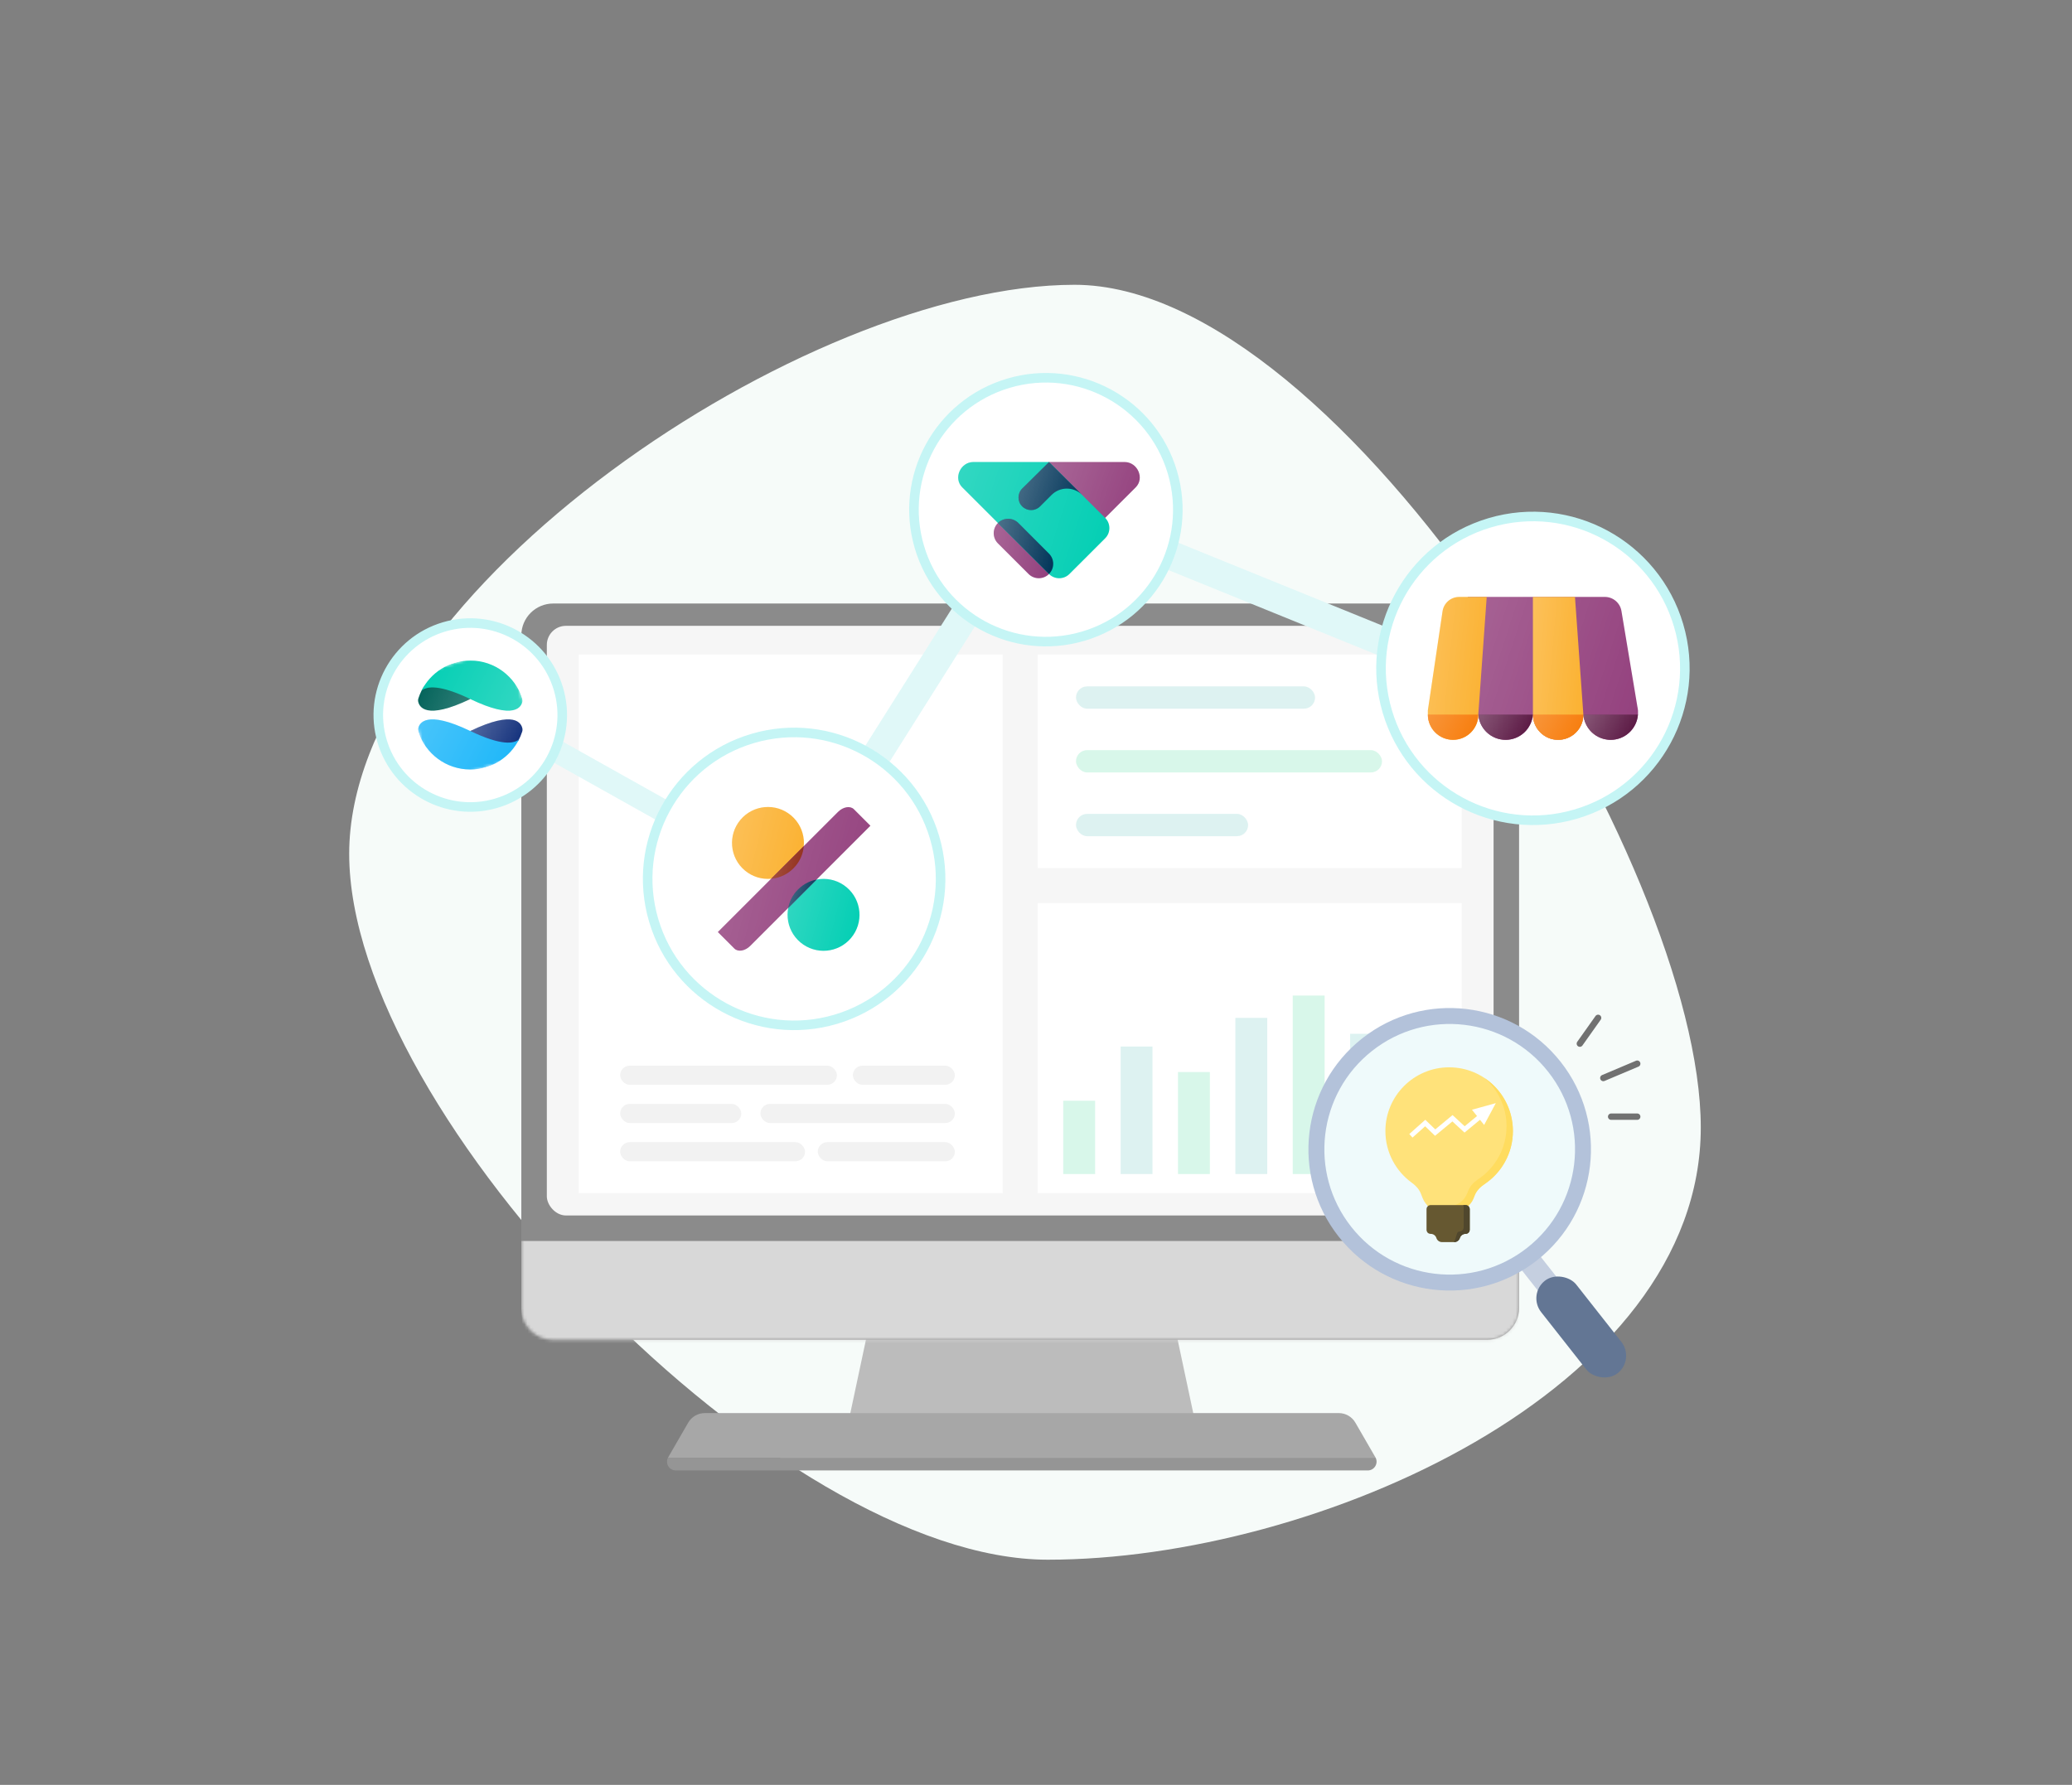
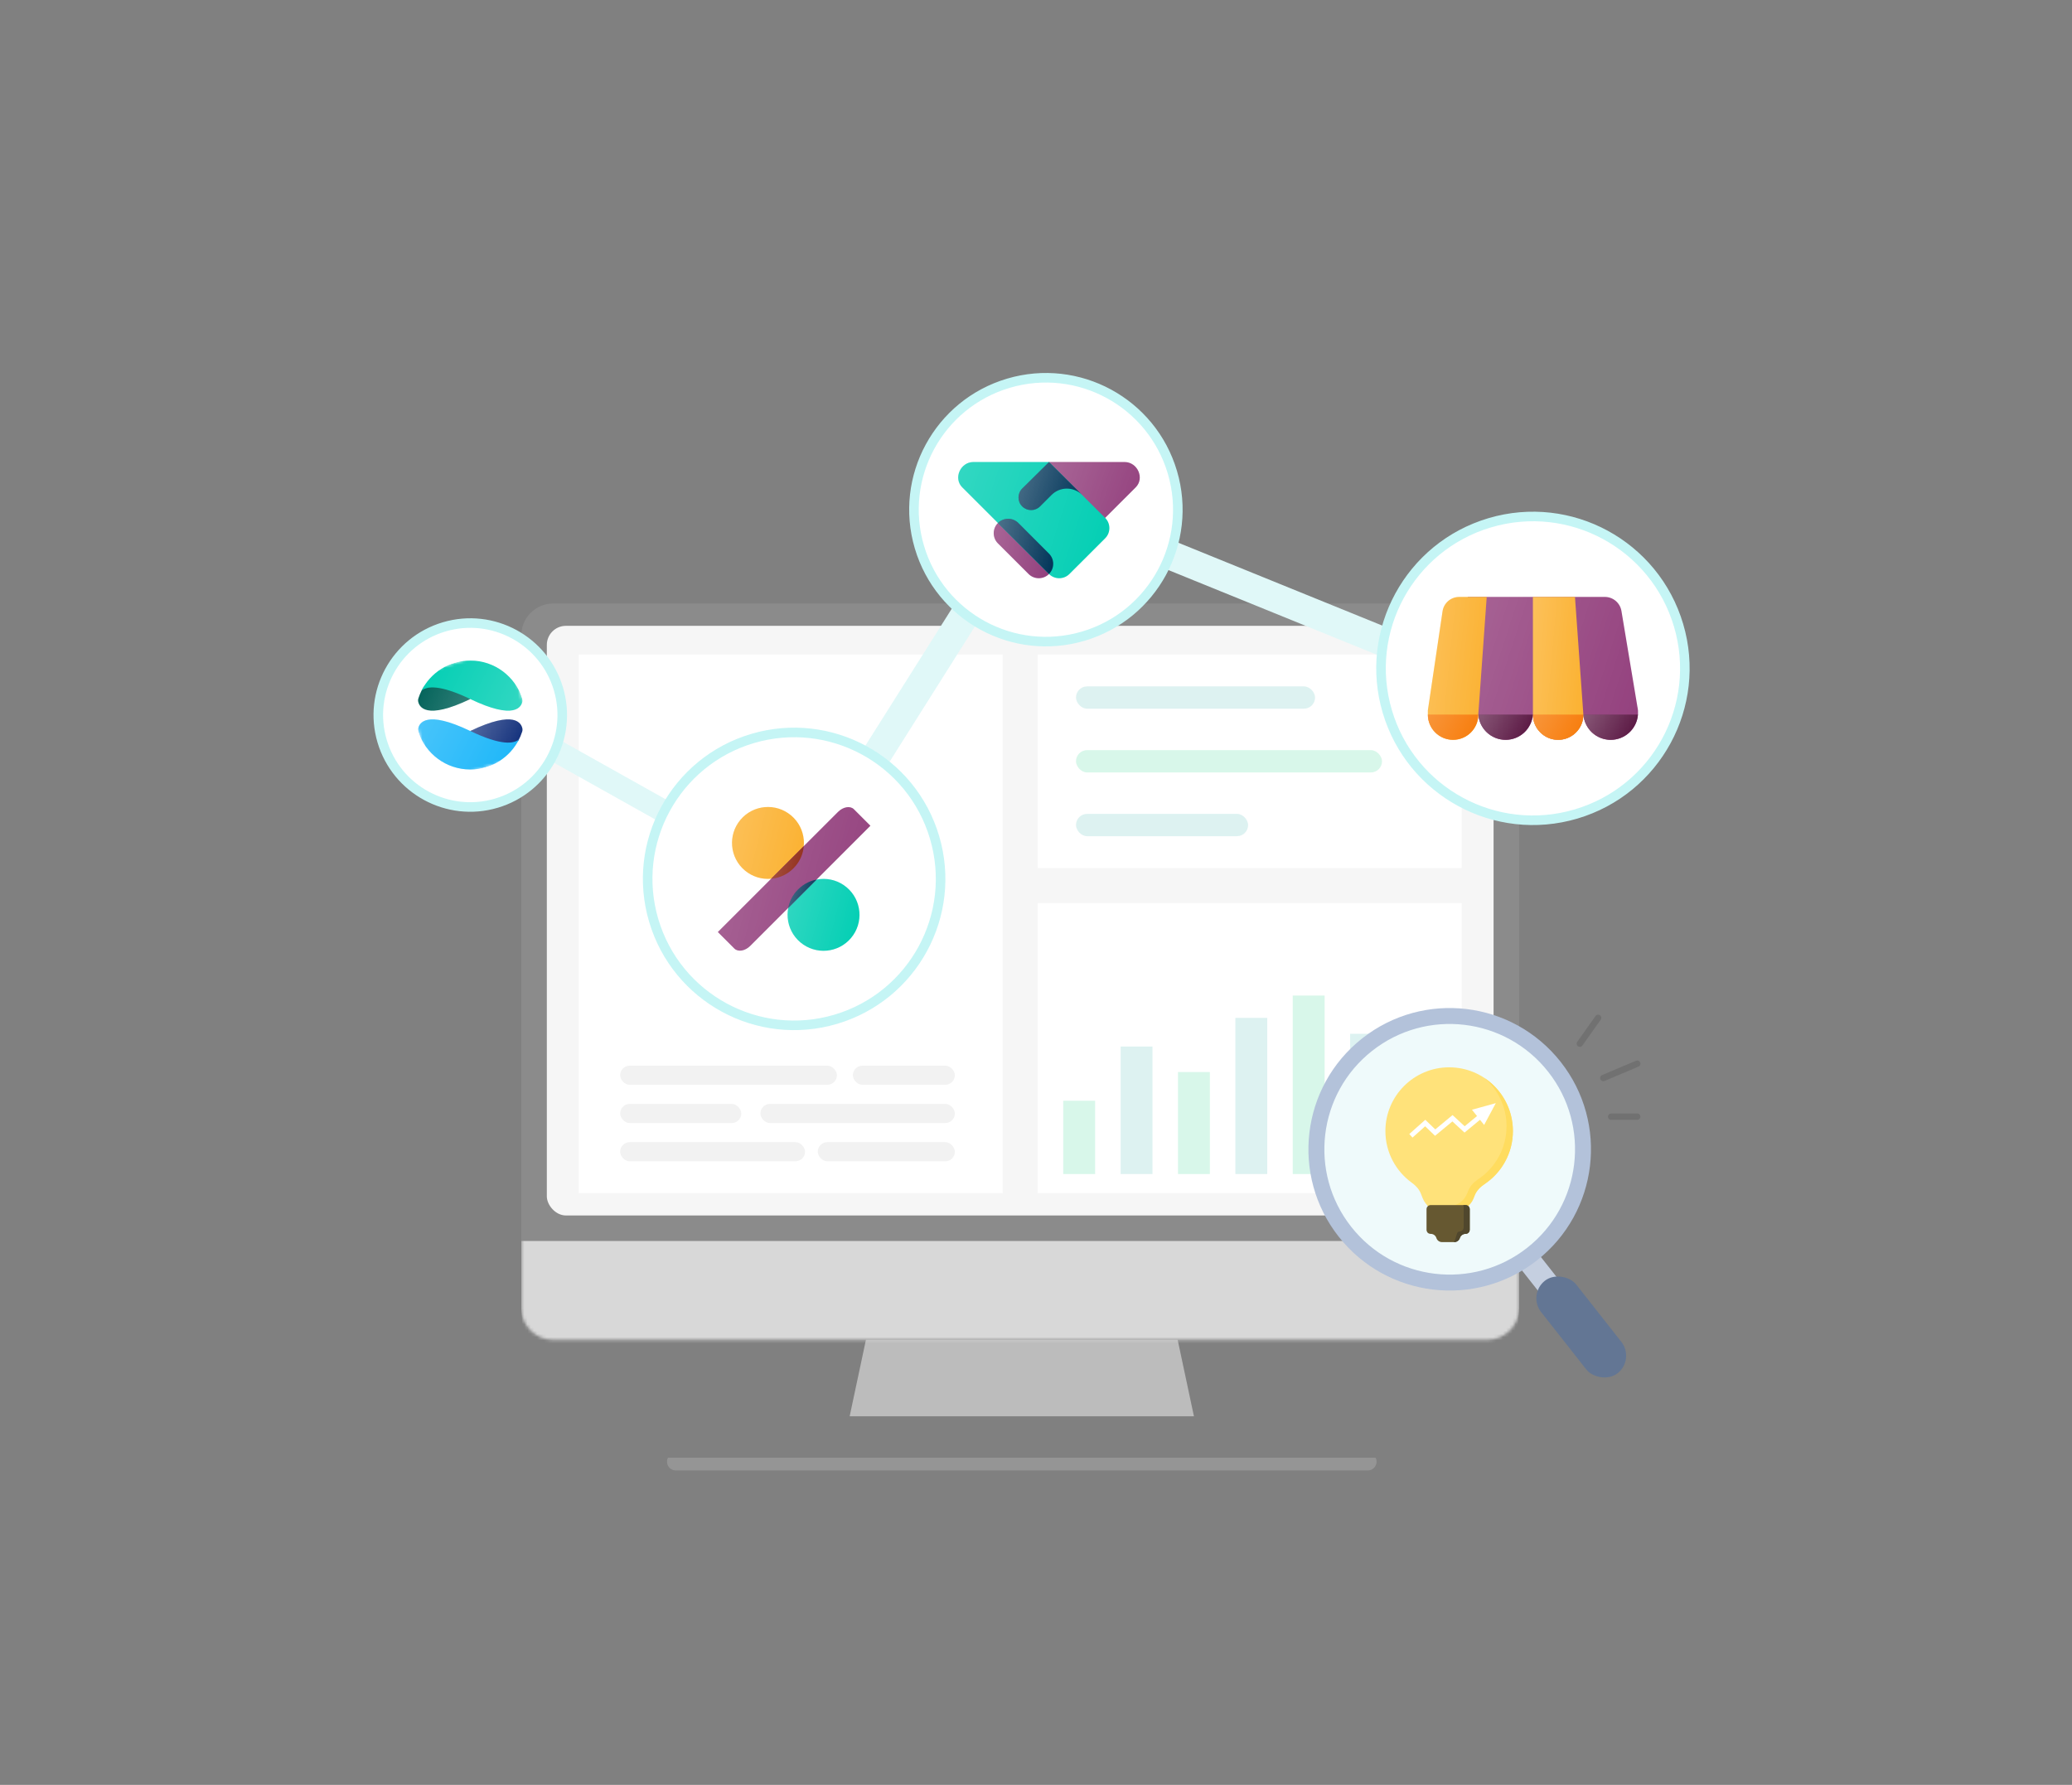
<svg xmlns="http://www.w3.org/2000/svg" width="650" height="560" viewBox="0 0 650 560" fill="none">
  <rect x="0" y="0" width="650" height="560" fill="#808080" stroke="none" />
-   <path d="M533.544 353.767C533.544 436.11 412.936 489.352 328.701 489.352C244.466 489.352 109.544 350.223 109.544 267.88C109.544 185.537 252.857 89.352 337.092 89.352C421.328 89.352 533.544 271.424 533.544 353.767Z" fill="#F6FBF9" />
  <path d="M276.544 397.352H364.544L374.544 444.352H266.544L276.544 397.352Z" fill="#BCBCBC" />
  <mask id="path-3-inside-1_93_535" fill="white">
    <path d="M163.544 199.352C163.544 193.829 168.021 189.352 173.544 189.352H466.544C472.067 189.352 476.544 193.829 476.544 199.352V410.352C476.544 415.875 472.067 420.352 466.544 420.352H173.544C168.021 420.352 163.544 415.875 163.544 410.352V199.352Z" />
  </mask>
  <path d="M163.544 199.352C163.544 193.829 168.021 189.352 173.544 189.352H466.544C472.067 189.352 476.544 193.829 476.544 199.352V410.352C476.544 415.875 472.067 420.352 466.544 420.352H173.544C168.021 420.352 163.544 415.875 163.544 410.352V199.352Z" fill="#8B8B8B" />
  <path d="M163.544 189.352H476.544H163.544ZM476.544 410.352C476.544 432.996 458.188 451.352 435.544 451.352H204.544C181.9 451.352 163.544 432.996 163.544 410.352V389.352C163.544 389.352 168.021 389.352 173.544 389.352H466.544C472.067 389.352 476.544 389.352 476.544 389.352V410.352ZM163.544 420.352V189.352V420.352ZM476.544 189.352V420.352V189.352Z" fill="#D8D8D8" mask="url(#path-3-inside-1_93_535)" />
  <rect x="171.544" y="196.352" width="297" height="185" rx="6" fill="#F6F6F6" />
-   <path fill-rule="evenodd" clip-rule="evenodd" d="M419.992 443.352C422.135 443.352 424.115 444.495 425.187 446.35L431.544 457.352H209.544L215.901 446.35C216.973 444.495 218.953 443.352 221.096 443.352H419.992Z" fill="#A7A7A7" />
  <path d="M431.544 457.352C432.463 459.19 431.126 461.352 429.072 461.352H212.016C209.961 461.352 208.625 459.19 209.544 457.352H431.544Z" fill="#959595" />
  <rect width="133" height="169" transform="translate(181.544 205.352)" fill="white" />
  <rect x="194.544" y="334.352" width="68" height="6" rx="3" fill="#F2F2F2" />
  <rect x="194.544" y="346.352" width="38" height="6" rx="3" fill="#F2F2F2" />
  <rect x="194.544" y="358.352" width="58" height="6" rx="3" fill="#F2F2F2" />
  <rect x="267.544" y="334.352" width="32" height="6" rx="3" fill="#F2F2F2" />
  <rect x="238.544" y="346.352" width="61" height="6" rx="3" fill="#F2F2F2" />
  <rect x="256.544" y="358.352" width="43" height="6" rx="3" fill="#F2F2F2" />
  <rect width="133" height="67" transform="translate(325.544 205.352)" fill="white" />
  <rect x="337.544" y="255.352" width="54" height="7" rx="3.5" fill="#BDE6E4" fill-opacity="0.5" />
  <rect x="337.544" y="235.352" width="96" height="7" rx="3.5" fill="#B2F0D6" fill-opacity="0.5" />
  <rect x="337.544" y="215.352" width="75" height="7" rx="3.5" fill="#BDE6E4" fill-opacity="0.5" />
  <rect width="133" height="91" transform="translate(325.544 283.352)" fill="white" />
  <rect x="333.544" y="345.352" width="10" height="23" fill="#B2F0D6" fill-opacity="0.5" />
  <rect x="351.544" y="328.352" width="10" height="40" fill="#BDE6E4" fill-opacity="0.5" />
  <rect x="369.544" y="336.352" width="10" height="32" fill="#B2F0D6" fill-opacity="0.5" />
  <rect x="387.544" y="319.352" width="10" height="49" fill="#BDE6E4" fill-opacity="0.5" />
  <rect x="405.544" y="312.352" width="10" height="56" fill="#B2F0D6" fill-opacity="0.5" />
  <rect x="423.544" y="324.352" width="10" height="44" fill="#BDE6E4" fill-opacity="0.5" />
  <rect x="441.544" y="332.352" width="10" height="36" fill="#B2F0D6" fill-opacity="0.5" />
  <rect x="338.844" y="144.215" width="164.192" height="9.116" transform="rotate(122.24 338.844 144.215)" fill="#E0F8F8" />
  <rect x="167.025" y="227.352" width="69.507" height="7.12" transform="rotate(29.268 167.025 227.352)" fill="#E0F8F8" />
  <circle cx="249.125" cy="275.751" r="45.939" transform="rotate(-16.49 249.125 275.751)" fill="white" stroke="#C5F5F5" stroke-width="3" />
  <path d="M266.992 294.281C262.988 299.053 255.873 299.676 251.101 295.672C246.329 291.667 245.706 284.552 249.711 279.78C253.715 275.008 260.83 274.385 265.602 278.39C270.374 282.394 270.997 289.509 266.992 294.281Z" fill="#00CEB3" />
  <path d="M266.992 294.281C262.988 299.053 255.873 299.676 251.101 295.672C246.329 291.667 245.706 284.552 249.711 279.78C253.715 275.008 260.83 274.385 265.602 278.39C270.374 282.394 270.997 289.509 266.992 294.281Z" fill="url(#paint0_linear_93_535)" fill-opacity="0.2" />
  <path d="M249.56 271.721C245.555 276.493 238.44 277.116 233.668 273.111C228.896 269.107 228.274 261.992 232.278 257.22C236.282 252.448 243.397 251.825 248.169 255.83C252.942 259.834 253.564 266.949 249.56 271.721Z" fill="#FBB130" />
  <path d="M249.56 271.721C245.555 276.493 238.44 277.116 233.668 273.111C228.896 269.107 228.274 261.992 232.278 257.22C236.282 252.448 243.397 251.825 248.169 255.83C252.942 259.834 253.564 266.949 249.56 271.721Z" fill="url(#paint1_linear_93_535)" fill-opacity="0.2" />
  <path d="M262.901 254.722C264.503 253.12 266.729 252.749 267.874 253.893L273.053 259.073L235.347 296.779C233.745 298.381 231.519 298.752 230.375 297.608L225.195 292.428L262.901 254.722Z" fill="#93407D" />
  <path d="M262.901 254.722C264.503 253.12 266.729 252.749 267.874 253.893L273.053 259.073L235.347 296.779C233.745 298.381 231.519 298.752 230.375 297.608L225.195 292.428L262.901 254.722Z" fill="url(#paint2_linear_93_535)" fill-opacity="0.2" />
  <path d="M256.16 275.965L247.284 284.841C247.64 283.035 248.444 281.29 249.711 279.78C251.431 277.73 253.724 276.446 256.16 275.965Z" fill="#003458" />
  <path d="M256.16 275.965L247.284 284.841C247.64 283.035 248.444 281.29 249.711 279.78C251.431 277.73 253.724 276.446 256.16 275.965Z" fill="url(#paint3_linear_93_535)" fill-opacity="0.3" />
  <path d="M241.917 275.706C244.787 275.451 247.561 274.103 249.56 271.721C251.104 269.88 251.96 267.692 252.155 265.467L241.917 275.706Z" fill="#912C18" />
  <path d="M241.917 275.706C244.787 275.451 247.561 274.103 249.56 271.721C251.104 269.88 251.96 267.692 252.155 265.467L241.917 275.706Z" fill="url(#paint4_linear_93_535)" fill-opacity="0.2" />
  <circle cx="147.529" cy="224.337" r="28.847" transform="rotate(-16.49 147.529 224.337)" fill="white" stroke="#C5F5F5" stroke-width="3" />
  <g clip-path="url(#clip0_93_535)">
    <mask id="mask0_93_535" style="mask-type:luminance" maskUnits="userSpaceOnUse" x="126" y="203" width="43" height="43">
      <path d="M159.066 203.096L126.288 212.799L135.991 245.577L168.769 235.874L159.066 203.096Z" fill="white" />
    </mask>
    <g mask="url(#mask0_93_535)">
      <path d="M148.213 230.831C148.213 230.831 147.645 229.464 147.531 229.35C161.548 222.621 163.61 226.929 163.899 228.696C163.945 228.982 163.902 229.273 163.814 229.549C163.489 230.565 163.071 231.541 162.57 232.465C161.545 233.49 155.734 233.566 155.734 233.566L148.213 230.831Z" fill="#102E7A" />
      <path d="M148.213 230.831C148.213 230.831 147.645 229.464 147.531 229.35C161.548 222.621 163.61 226.929 163.899 228.696C163.945 228.982 163.902 229.273 163.814 229.549C163.489 230.565 163.071 231.541 162.57 232.465C161.545 233.49 155.734 233.566 155.734 233.566L148.213 230.831Z" fill="url(#paint5_linear_93_535)" fill-opacity="0.3" />
      <path d="M144.794 216.815L147.531 219.322C133.514 226.05 131.452 221.743 131.164 219.976C131.117 219.689 131.16 219.399 131.248 219.123C131.514 218.293 131.841 217.49 132.225 216.72C135.025 211.103 140.35 214.764 140.35 214.764L144.794 216.815Z" fill="#006158" />
      <path d="M144.794 216.815L147.531 219.322C133.514 226.05 131.452 221.743 131.164 219.976C131.117 219.689 131.16 219.399 131.248 219.123C131.514 218.293 131.841 217.49 132.225 216.72C135.025 211.103 140.35 214.764 140.35 214.764L144.794 216.815Z" fill="url(#paint6_linear_93_535)" fill-opacity="0.2" />
      <path d="M131.248 229.549C131.16 229.273 131.117 228.982 131.164 228.696C131.452 226.929 133.514 222.621 147.531 229.35C157.237 234.009 161.211 233.376 162.833 231.959C160.031 237.573 154.231 241.428 147.531 241.428C139.909 241.428 133.453 236.439 131.248 229.549Z" fill="#1BB6F9" />
      <path d="M131.248 229.549C131.16 229.273 131.117 228.982 131.164 228.696C131.452 226.929 133.514 222.621 147.531 229.35C157.237 234.009 161.211 233.376 162.833 231.959C160.031 237.573 154.231 241.428 147.531 241.428C139.909 241.428 133.453 236.439 131.248 229.549Z" fill="url(#paint7_linear_93_535)" fill-opacity="0.2" />
      <path d="M163.813 219.123C163.901 219.399 163.944 219.689 163.898 219.976C163.609 221.743 161.548 226.05 147.53 219.322C137.824 214.663 133.85 215.296 132.229 216.713C135.03 211.099 140.83 207.244 147.53 207.244C155.152 207.244 161.609 212.233 163.813 219.123Z" fill="#00CEB3" />
      <path d="M163.813 219.123C163.901 219.399 163.944 219.689 163.898 219.976C163.609 221.743 161.548 226.05 147.53 219.322C137.824 214.663 133.85 215.296 132.229 216.713C135.03 211.099 140.83 207.244 147.53 207.244C155.152 207.244 161.609 212.233 163.813 219.123Z" fill="url(#paint8_linear_93_535)" fill-opacity="0.2" />
    </g>
  </g>
  <rect x="359.975" y="166.352" width="140.304" height="9.116" transform="rotate(22.11 359.975 166.352)" fill="#E0F8F8" />
  <circle cx="480.892" cy="209.701" r="47.648" transform="rotate(-16.49 480.892 209.701)" fill="white" stroke="#C5F5F5" stroke-width="3" />
  <g clip-path="url(#clip1_93_535)">
    <path d="M460.455 187.286L455.84 224.205H463.776C464.113 228.631 467.81 232.116 472.321 232.116C476.833 232.116 480.53 228.631 480.867 224.205H480.892C480.892 228.574 484.434 232.116 488.803 232.116C493.172 232.116 496.714 228.574 496.714 224.205H496.739C497.076 228.631 500.773 232.116 505.285 232.116C509.796 232.116 513.493 228.631 513.83 224.205H513.855V222.887L513.795 222.527C513.783 222.426 513.77 222.326 513.754 222.227C513.743 222.157 513.732 222.087 513.719 222.017L513.69 221.862L513.662 221.73L508.656 191.693C508.232 189.15 506.032 187.286 503.454 187.286H460.455Z" fill="#93407D" />
    <path d="M460.455 187.286L455.84 224.205H463.776C464.113 228.631 467.81 232.116 472.321 232.116C476.833 232.116 480.53 228.631 480.867 224.205H480.892C480.892 228.574 484.434 232.116 488.803 232.116C493.172 232.116 496.714 228.574 496.714 224.205H496.739C497.076 228.631 500.773 232.116 505.285 232.116C509.796 232.116 513.493 228.631 513.83 224.205H513.855V222.887L513.795 222.527C513.783 222.426 513.77 222.326 513.754 222.227C513.743 222.157 513.732 222.087 513.719 222.017L513.69 221.862L513.662 221.73L508.656 191.693C508.232 189.15 506.032 187.286 503.454 187.286H460.455Z" fill="url(#paint9_linear_93_535)" fill-opacity="0.2" />
    <path d="M466.388 187.286L463.751 224.205C463.751 228.574 460.209 232.116 455.84 232.116C451.471 232.116 447.929 228.574 447.929 224.205V222.887L452.536 191.787C452.919 189.202 455.139 187.286 457.753 187.286H466.388Z" fill="#FBB130" />
    <path d="M466.388 187.286L463.751 224.205C463.751 228.574 460.209 232.116 455.84 232.116C451.471 232.116 447.929 228.574 447.929 224.205V222.887L452.536 191.787C452.919 189.202 455.139 187.286 457.753 187.286H466.388Z" fill="url(#paint10_linear_93_535)" fill-opacity="0.2" />
    <path d="M494.077 187.286L496.714 224.205C496.714 228.574 493.172 232.116 488.803 232.116C484.434 232.116 480.892 228.574 480.892 224.205V187.286H494.077Z" fill="#FBB130" />
    <path d="M494.077 187.286L496.714 224.205C496.714 228.574 493.172 232.116 488.803 232.116C484.434 232.116 480.892 228.574 480.892 224.205V187.286H494.077Z" fill="url(#paint11_linear_93_535)" fill-opacity="0.2" />
    <path d="M463.751 224.205C463.751 226.303 462.918 228.315 461.434 229.799C459.95 231.283 457.938 232.116 455.84 232.116C453.742 232.116 451.729 231.283 450.246 229.799C448.762 228.315 447.929 226.303 447.929 224.205H463.751Z" fill="#F77B09" />
    <path d="M463.751 224.205C463.751 226.303 462.918 228.315 461.434 229.799C459.95 231.283 457.938 232.116 455.84 232.116C453.742 232.116 451.729 231.283 450.246 229.799C448.762 228.315 447.929 226.303 447.929 224.205H463.751Z" fill="url(#paint12_linear_93_535)" fill-opacity="0.2" />
    <path d="M496.714 224.205C496.714 225.244 496.509 226.273 496.112 227.233C495.714 228.192 495.131 229.064 494.397 229.799C493.662 230.534 492.79 231.116 491.83 231.514C490.87 231.912 489.842 232.116 488.803 232.116C487.764 232.116 486.735 231.912 485.775 231.514C484.815 231.116 483.943 230.534 483.209 229.799C482.474 229.064 481.891 228.192 481.494 227.233C481.096 226.273 480.892 225.244 480.892 224.205H496.714Z" fill="#F77B09" />
    <path d="M496.714 224.205C496.714 225.244 496.509 226.273 496.112 227.233C495.714 228.192 495.131 229.064 494.397 229.799C493.662 230.534 492.79 231.116 491.83 231.514C490.87 231.912 489.842 232.116 488.803 232.116C487.764 232.116 486.735 231.912 485.775 231.514C484.815 231.116 483.943 230.534 483.209 229.799C482.474 229.064 481.891 228.192 481.494 227.233C481.096 226.273 480.892 225.244 480.892 224.205H496.714Z" fill="url(#paint13_linear_93_535)" fill-opacity="0.2" />
    <path d="M463.776 224.205C464.113 228.631 467.81 232.116 472.322 232.116C476.833 232.116 480.53 228.631 480.867 224.205H463.776Z" fill="#55103D" />
    <path d="M463.776 224.205C464.113 228.631 467.81 232.116 472.322 232.116C476.833 232.116 480.53 228.631 480.867 224.205H463.776Z" fill="url(#paint14_linear_93_535)" fill-opacity="0.3" />
    <path d="M496.74 224.205C497.077 228.631 500.774 232.116 505.286 232.116C509.797 232.116 513.494 228.631 513.831 224.205H496.74Z" fill="#55103D" />
    <path d="M496.74 224.205C497.077 228.631 500.774 232.116 505.286 232.116C509.797 232.116 513.494 228.631 513.831 224.205H496.74Z" fill="url(#paint15_linear_93_535)" fill-opacity="0.3" />
  </g>
  <circle cx="328.105" cy="159.913" r="41.381" transform="rotate(-16.49 328.105 159.913)" fill="white" stroke="#C5F5F5" stroke-width="3" />
  <g clip-path="url(#clip2_93_535)">
    <path d="M352.86 144.959C356.871 145.006 359.131 150.057 356.292 152.894L346.694 162.487L342.179 165.469L329.075 144.96L352.86 144.959Z" fill="#93407D" />
    <path d="M352.86 144.959C356.871 145.006 359.131 150.057 356.292 152.894L346.694 162.487L342.179 165.469L329.075 144.96L352.86 144.959Z" fill="url(#paint16_linear_93_535)" fill-opacity="0.2" />
    <path d="M313.06 164.089C311.291 165.857 311.291 168.723 313.06 170.491L322.67 180.096C324.439 181.864 327.308 181.864 329.077 180.096L327.366 175.725L317.681 165.469L313.06 164.089Z" fill="#93407D" />
    <path d="M313.06 164.089C311.291 165.857 311.291 168.723 313.06 170.491L322.67 180.096C324.439 181.864 327.308 181.864 329.077 180.096L327.366 175.725L317.681 165.469L313.06 164.089Z" fill="url(#paint17_linear_93_535)" fill-opacity="0.2" />
    <path d="M301.859 152.895C299.02 150.057 301.282 145.006 305.294 144.959L329.077 144.959L346.694 162.488C348.463 164.256 348.463 167.122 346.694 168.891L335.483 180.096C333.713 181.864 330.845 181.864 329.076 180.096L301.859 152.895Z" fill="#00CEB3" />
    <path d="M301.859 152.895C299.02 150.057 301.282 145.006 305.294 144.959L329.077 144.959L346.694 162.488C348.463 164.256 348.463 167.122 346.694 168.891L335.483 180.096C333.713 181.864 330.845 181.864 329.076 180.096L301.859 152.895Z" fill="url(#paint18_linear_93_535)" fill-opacity="0.2" />
    <path d="M329.075 180.095C330.844 178.327 330.844 175.461 329.075 173.693L319.465 164.088C317.696 162.32 314.828 162.32 313.059 164.088L329.075 180.095Z" fill="#003458" />
    <path d="M329.075 180.095C330.844 178.327 330.844 175.461 329.075 173.693L319.465 164.088C317.696 162.32 314.828 162.32 313.059 164.088L329.075 180.095Z" fill="url(#paint19_linear_93_535)" fill-opacity="0.3" />
    <path d="M320.667 153.284L329.076 144.959L339.486 155.284C336.832 152.632 332.53 152.632 329.876 155.284L326.273 158.886C324.725 160.433 322.215 160.433 320.667 158.886C319.119 157.339 319.119 154.831 320.667 153.284Z" fill="#003458" />
    <path d="M320.667 153.284L329.076 144.959L339.486 155.284C336.832 152.632 332.53 152.632 329.876 155.284L326.273 158.886C324.725 160.433 322.215 160.433 320.667 158.886C319.119 157.339 319.119 154.831 320.667 153.284Z" fill="url(#paint20_linear_93_535)" fill-opacity="0.3" />
  </g>
  <rect x="473.738" y="393.87" width="7.267" height="25" rx="3.633" transform="rotate(-38.204 473.738 393.87)" fill="#C5CFE0" />
  <rect x="479.133" y="406.167" width="14" height="36.91" rx="7" transform="rotate(-38.204 479.133 406.167)" fill="#637694" />
  <circle cx="454.78" cy="360.588" r="41.819" transform="rotate(-38.204 454.78 360.588)" fill="#EFFAFB" stroke="#B3C2DA" stroke-width="5" />
  <path d="M454.608 334.869C465.654 334.869 474.608 343.823 474.608 354.869C474.608 361.829 471.052 367.957 465.657 371.539C464.323 372.425 463.18 373.61 462.596 375.102L462.274 375.927C461.307 378.401 458.922 380.03 456.265 380.03H452.307C449.65 380.03 447.266 378.402 446.298 375.928L445.746 374.517C445.2 373.121 444.161 371.99 442.944 371.114C437.896 367.484 434.608 361.561 434.608 354.869C434.608 343.823 443.563 334.869 454.608 334.869Z" fill="#FFE27A" />
  <path d="M465.663 338.201C471.054 341.783 474.608 347.91 474.608 354.869C474.608 361.829 471.051 367.957 465.657 371.539C464.323 372.425 463.18 373.61 462.597 375.102L462.273 375.927C461.306 378.401 458.921 380.03 456.265 380.03H452.307C450.428 380.03 448.685 379.214 447.483 377.862C448.345 378.282 449.307 378.513 450.307 378.513H454.265C456.921 378.513 459.306 376.885 460.273 374.411L460.597 373.585C461.18 372.093 462.323 370.908 463.657 370.022C469.051 366.44 472.608 360.312 472.608 353.352C472.608 347.296 469.916 341.868 465.663 338.201Z" fill="#FFDC5F" />
  <path d="M459.77 378.093C460.482 378.093 461.06 378.671 461.061 379.383V385.835C461.061 386.548 460.482 387.125 459.77 387.125H459.733C458.927 387.125 458.214 387.648 457.972 388.416C457.729 389.185 457.017 389.708 456.211 389.708H452.362C451.556 389.708 450.843 389.185 450.601 388.416C450.358 387.648 449.645 387.125 448.84 387.125H448.802C448.089 387.125 447.512 386.548 447.512 385.835V379.383C447.512 378.671 448.089 378.093 448.802 378.093H459.77Z" fill="#665831" />
  <path d="M459.77 378.093C460.482 378.093 461.06 378.671 461.061 379.383V385.835C461.061 386.548 460.482 387.125 459.77 387.125H459.732C458.977 387.126 458.304 387.585 458.022 388.275L457.921 388.558C457.64 389.248 456.966 389.707 456.211 389.708H456.066C456.232 389.514 456.363 389.286 456.443 389.032L457.102 386.945C457.207 386.611 457.516 386.384 457.866 386.384C458.579 386.384 459.157 385.807 459.157 385.094V378.642C459.157 378.446 459.112 378.26 459.033 378.093H459.77ZM447.78 386.621C447.95 386.718 448.103 386.843 448.232 386.991C448.055 386.903 447.9 386.776 447.78 386.621Z" fill="#50472D" />
  <path d="M466.108 348.852L459.456 354.352L455.652 350.852L450.217 355.352L447.108 352.352L442.608 356.352" stroke="white" stroke-width="1.5" />
  <path d="M469.242 346.11L465.581 352.953L461.761 348.176L469.242 346.11Z" fill="white" />
  <path d="M495.608 327.439L501.336 319.352M502.972 338.222L513.608 333.729M505.427 350.352H513.608" stroke="#717171" stroke-width="2" stroke-linecap="round" />
  <defs>
    <linearGradient id="paint0_linear_93_535" x1="247.071" y1="275.75" x2="273.613" y2="282.386" gradientUnits="userSpaceOnUse">
      <stop stop-color="white" />
      <stop offset="1" stop-color="white" stop-opacity="0" />
    </linearGradient>
    <linearGradient id="paint1_linear_93_535" x1="229.639" y1="253.19" x2="256.18" y2="259.826" gradientUnits="userSpaceOnUse">
      <stop stop-color="white" />
      <stop offset="1" stop-color="white" stop-opacity="0" />
    </linearGradient>
    <linearGradient id="paint2_linear_93_535" x1="225.195" y1="253.229" x2="281.075" y2="268.072" gradientUnits="userSpaceOnUse">
      <stop stop-color="white" />
      <stop offset="1" stop-color="white" stop-opacity="0" />
    </linearGradient>
    <linearGradient id="paint3_linear_93_535" x1="247.284" y1="275.965" x2="257.726" y2="278.576" gradientUnits="userSpaceOnUse">
      <stop stop-color="white" />
      <stop offset="1" stop-color="white" stop-opacity="0" />
    </linearGradient>
    <linearGradient id="paint4_linear_93_535" x1="241.917" y1="265.467" x2="253.962" y2="268.479" gradientUnits="userSpaceOnUse">
      <stop stop-color="white" />
      <stop offset="1" stop-color="white" stop-opacity="0" />
    </linearGradient>
    <linearGradient id="paint5_linear_93_535" x1="147.531" y1="225.703" x2="163.654" y2="234.116" gradientUnits="userSpaceOnUse">
      <stop stop-color="white" />
      <stop offset="1" stop-color="white" stop-opacity="0" />
    </linearGradient>
    <linearGradient id="paint6_linear_93_535" x1="147.531" y1="222.969" x2="130.314" y2="215.436" gradientUnits="userSpaceOnUse">
      <stop stop-color="white" />
      <stop offset="1" stop-color="white" stop-opacity="0" />
    </linearGradient>
    <linearGradient id="paint7_linear_93_535" x1="131.12" y1="225.703" x2="162.727" y2="241.639" gradientUnits="userSpaceOnUse">
      <stop stop-color="white" />
      <stop offset="1" stop-color="white" stop-opacity="0" />
    </linearGradient>
    <linearGradient id="paint8_linear_93_535" x1="163.941" y1="222.969" x2="132.335" y2="207.033" gradientUnits="userSpaceOnUse">
      <stop stop-color="white" />
      <stop offset="1" stop-color="white" stop-opacity="0" />
    </linearGradient>
    <linearGradient id="paint9_linear_93_535" x1="455.84" y1="187.286" x2="521.488" y2="208.525" gradientUnits="userSpaceOnUse">
      <stop stop-color="white" />
      <stop offset="1" stop-color="white" stop-opacity="0" />
    </linearGradient>
    <linearGradient id="paint10_linear_93_535" x1="447.929" y1="187.286" x2="470.761" y2="189.637" gradientUnits="userSpaceOnUse">
      <stop stop-color="white" />
      <stop offset="1" stop-color="white" stop-opacity="0" />
    </linearGradient>
    <linearGradient id="paint11_linear_93_535" x1="480.892" y1="187.286" x2="500.517" y2="189.018" gradientUnits="userSpaceOnUse">
      <stop stop-color="white" />
      <stop offset="1" stop-color="white" stop-opacity="0" />
    </linearGradient>
    <linearGradient id="paint12_linear_93_535" x1="447.929" y1="224.205" x2="463.751" y2="232.116" gradientUnits="userSpaceOnUse">
      <stop stop-color="white" />
      <stop offset="1" stop-color="white" stop-opacity="0" />
    </linearGradient>
    <linearGradient id="paint13_linear_93_535" x1="480.892" y1="224.205" x2="496.714" y2="232.116" gradientUnits="userSpaceOnUse">
      <stop stop-color="white" />
      <stop offset="1" stop-color="white" stop-opacity="0" />
    </linearGradient>
    <linearGradient id="paint14_linear_93_535" x1="463.776" y1="224.205" x2="480.315" y2="233.137" gradientUnits="userSpaceOnUse">
      <stop stop-color="white" />
      <stop offset="1" stop-color="white" stop-opacity="0" />
    </linearGradient>
    <linearGradient id="paint15_linear_93_535" x1="496.74" y1="224.205" x2="513.279" y2="233.137" gradientUnits="userSpaceOnUse">
      <stop stop-color="white" />
      <stop offset="1" stop-color="white" stop-opacity="0" />
    </linearGradient>
    <linearGradient id="paint16_linear_93_535" x1="329.075" y1="144.959" x2="360.852" y2="155.993" gradientUnits="userSpaceOnUse">
      <stop stop-color="white" />
      <stop offset="1" stop-color="white" stop-opacity="0" />
    </linearGradient>
    <linearGradient id="paint17_linear_93_535" x1="311.733" y1="164.089" x2="332.136" y2="169.192" gradientUnits="userSpaceOnUse">
      <stop stop-color="white" />
      <stop offset="1" stop-color="white" stop-opacity="0" />
    </linearGradient>
    <linearGradient id="paint18_linear_93_535" x1="300.59" y1="144.959" x2="354.208" y2="162.396" gradientUnits="userSpaceOnUse">
      <stop stop-color="white" />
      <stop offset="1" stop-color="white" stop-opacity="0" />
    </linearGradient>
    <linearGradient id="paint19_linear_93_535" x1="313.059" y1="162.762" x2="333.461" y2="167.866" gradientUnits="userSpaceOnUse">
      <stop stop-color="white" />
      <stop offset="1" stop-color="white" stop-opacity="0" />
    </linearGradient>
    <linearGradient id="paint20_linear_93_535" x1="319.506" y1="144.959" x2="342.014" y2="152.411" gradientUnits="userSpaceOnUse">
      <stop stop-color="white" />
      <stop offset="1" stop-color="white" stop-opacity="0" />
    </linearGradient>
    <clipPath id="clip0_93_535">
      <rect width="34.184" height="34.184" fill="white" transform="translate(126.288 212.799) rotate(-16.49)" />
    </clipPath>
    <clipPath id="clip1_93_535">
      <rect width="65.926" height="65.926" fill="white" transform="translate(447.929 176.738)" />
    </clipPath>
    <clipPath id="clip2_93_535">
      <rect width="56.973" height="56.973" fill="white" transform="translate(300.589 134.704)" />
    </clipPath>
  </defs>
</svg>